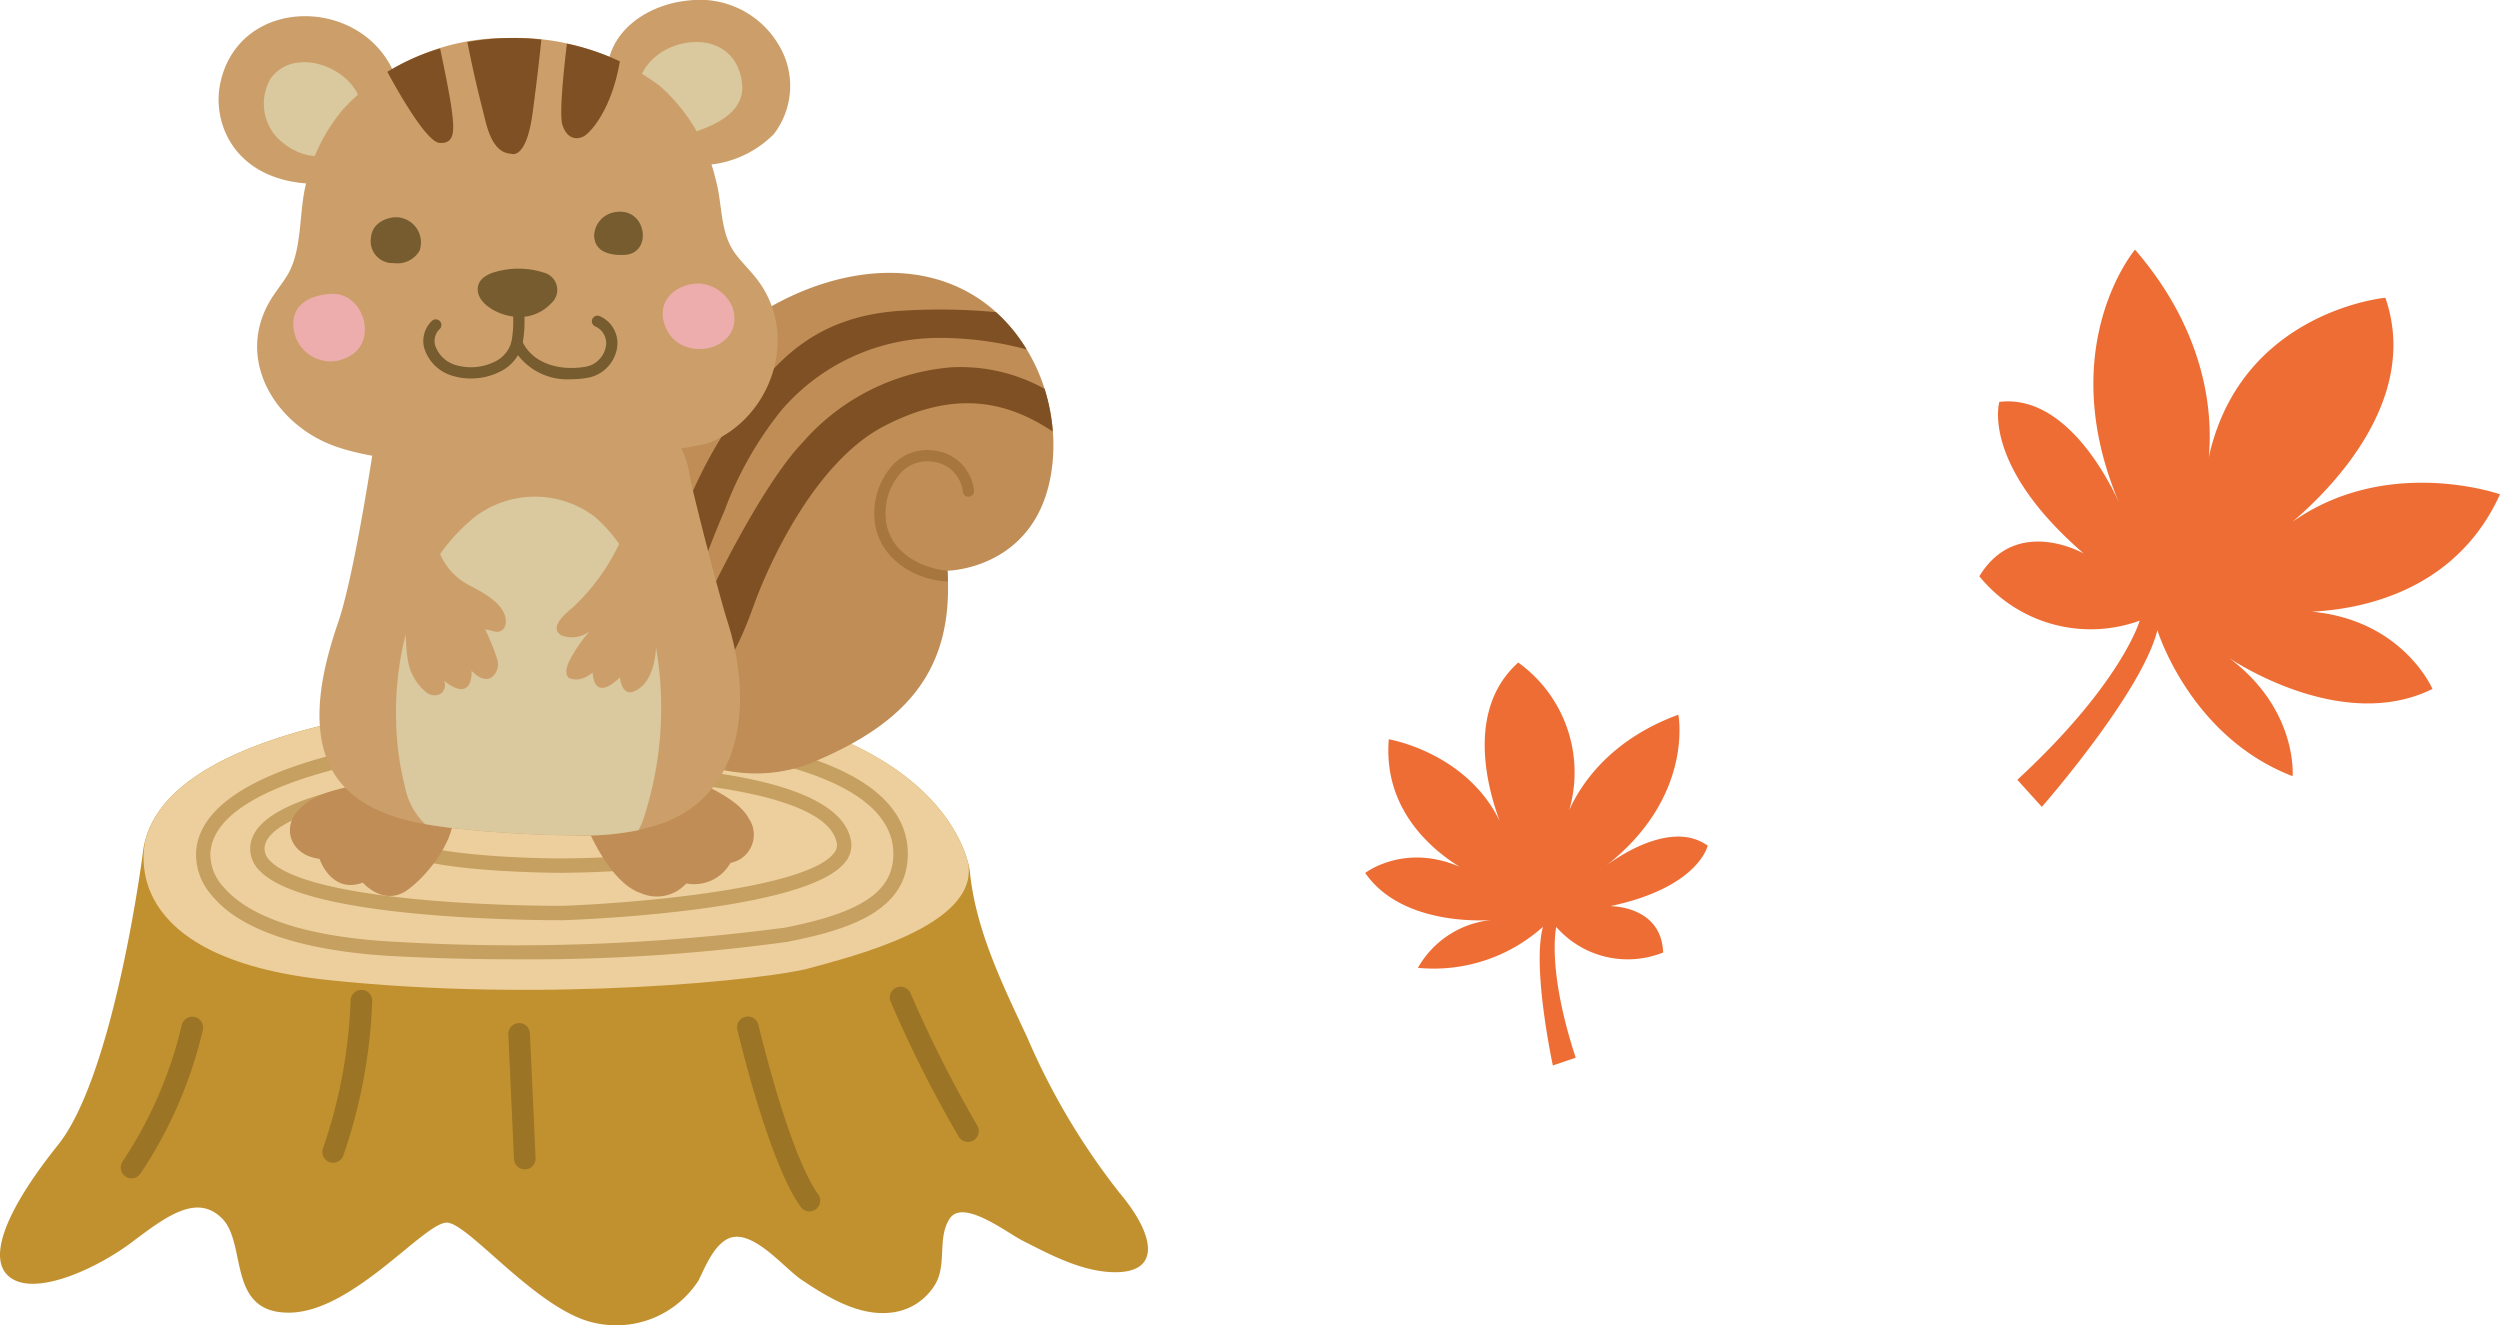
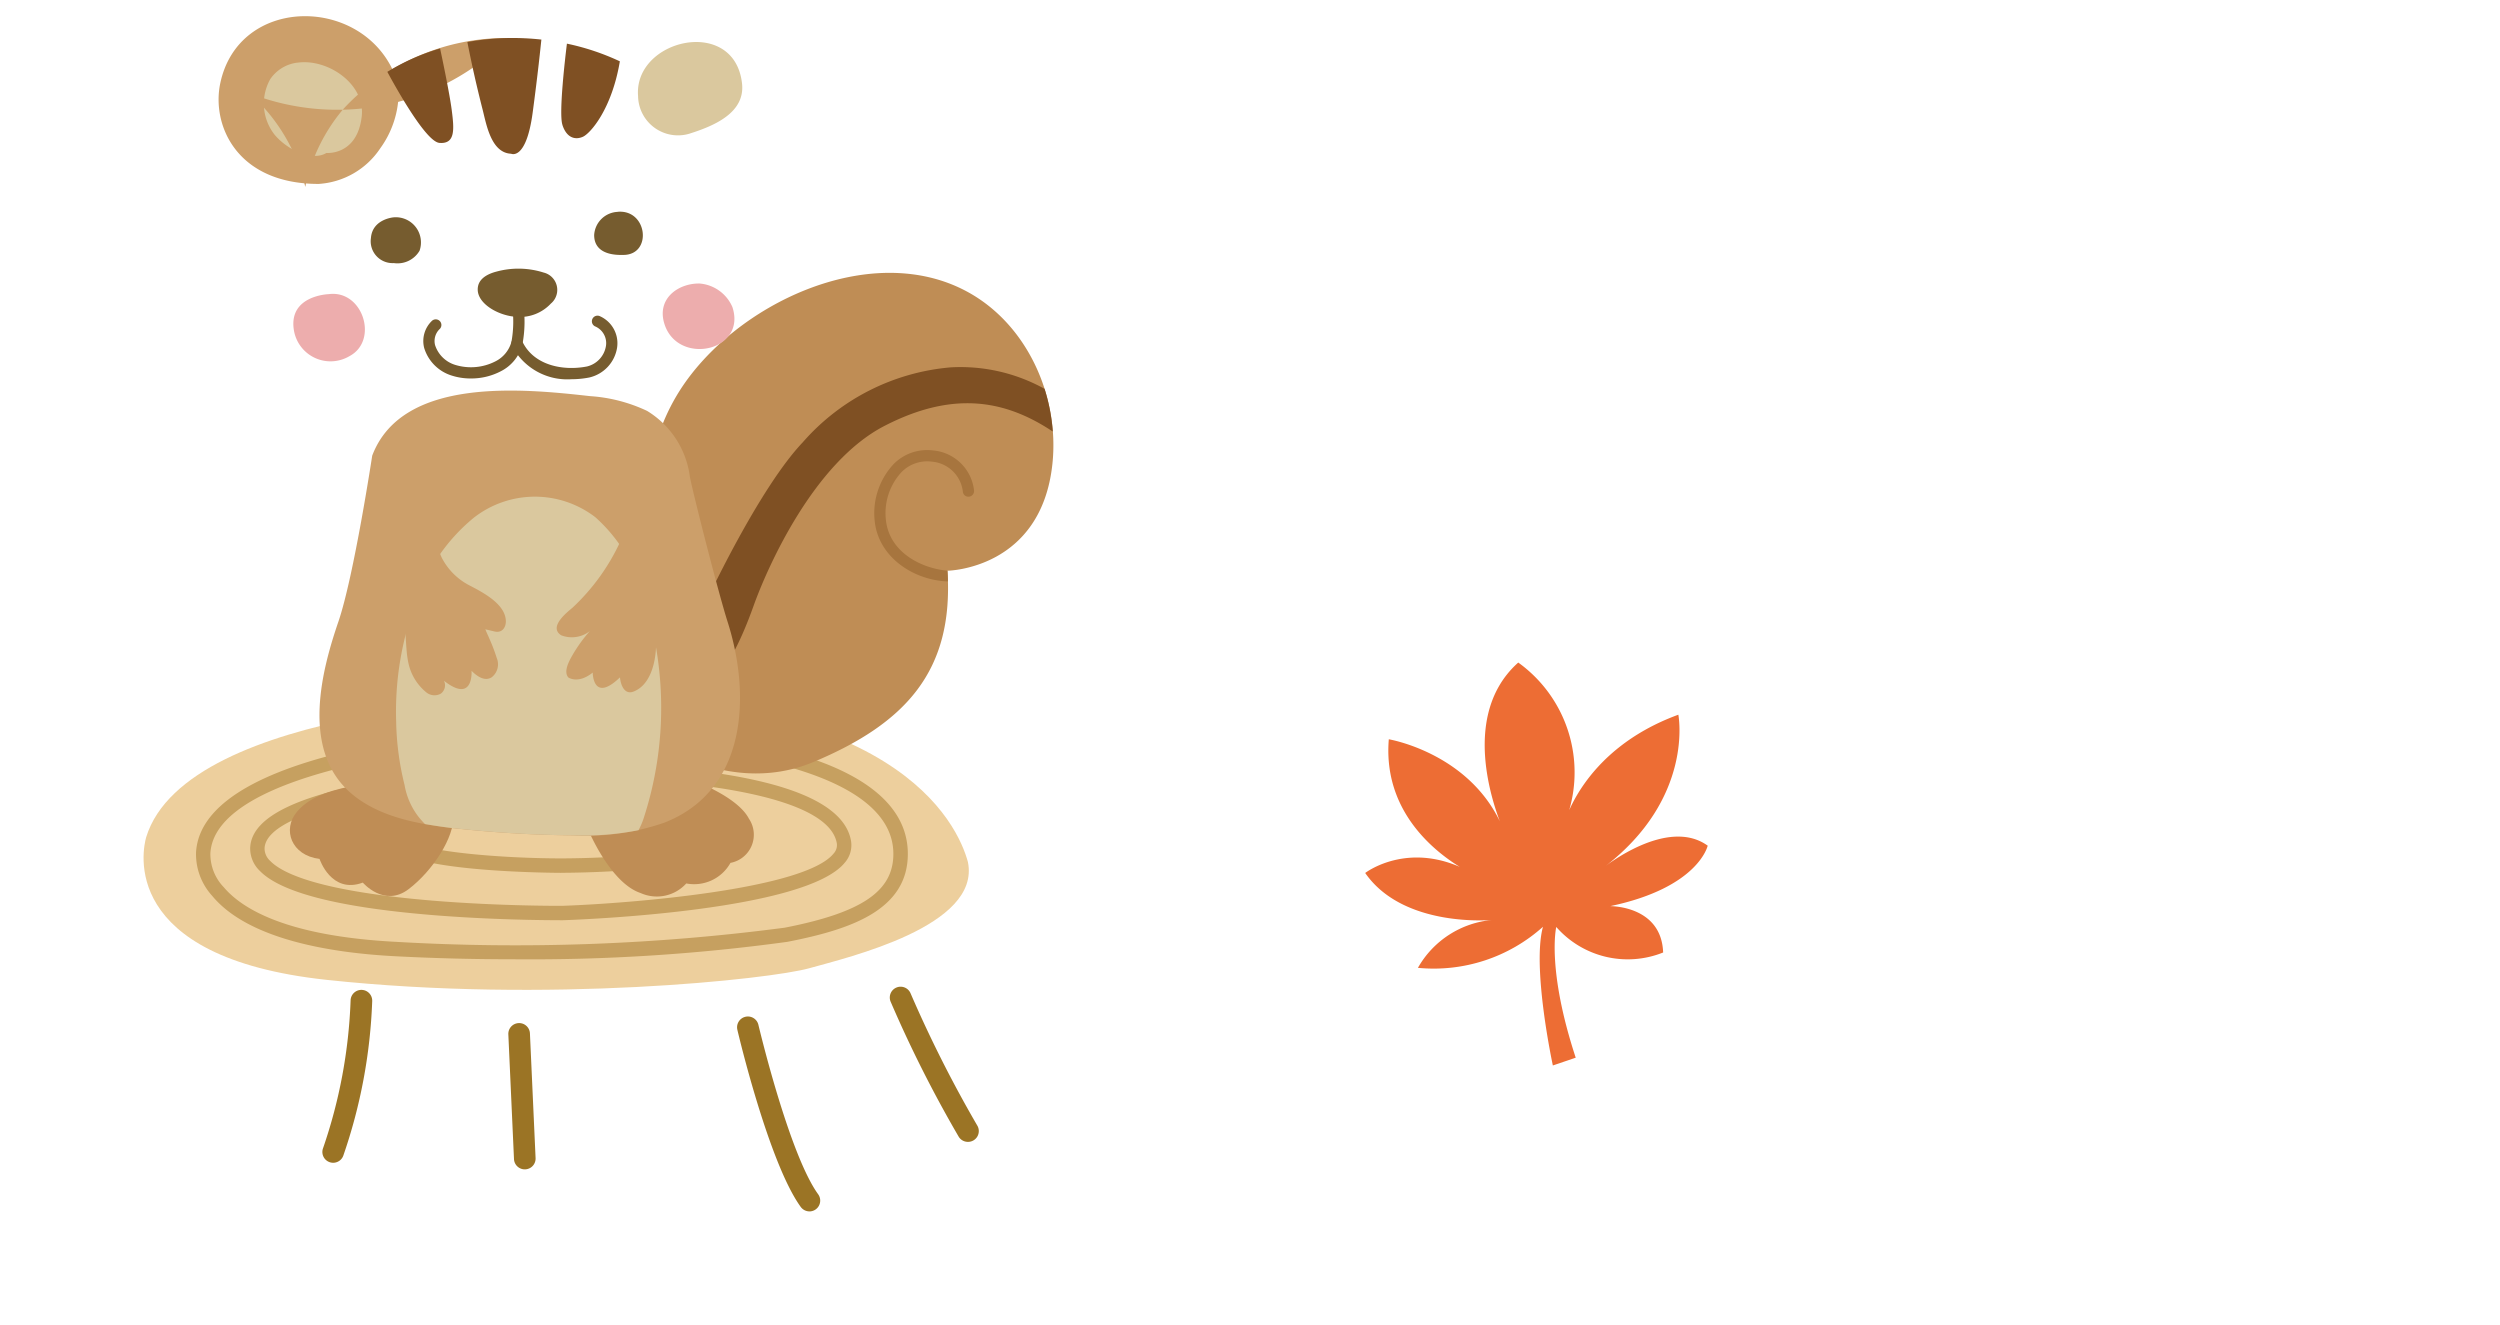
<svg xmlns="http://www.w3.org/2000/svg" width="172.621" height="91.499" viewBox="0 0 172.621 91.499">
  <g id="squirrel1" transform="translate(-698.5 -3833.501)">
    <g id="グループ_392" data-name="グループ 392">
-       <path id="パス_699" data-name="パス 699" d="M37.273,48.162S11.035,48.67,9.864,58.884c0,0-1.952,15.289-5.856,20.169S-.97,87.252.884,88.326s5.857-.781,8.2-2.538,4.49-3.416,6.247-1.659.293,6.572,4.685,6.507,9.342-6.312,10.869-6.214,6.311,6.149,10.215,6.93a6.752,6.752,0,0,0,7.125-2.927c.46-.918.971-2.236,1.882-2.808,1.668-1.046,3.983,1.914,5.265,2.769,1.765,1.176,3.912,2.5,6.128,2.25A4.045,4.045,0,0,0,64.622,88.6c.752-1.391.093-3.165.961-4.467.918-1.377,3.959.989,4.98,1.509,1.9.969,4.078,2.134,6.261,2.2,3.318.1,3.026-2.44.488-5.466a47.776,47.776,0,0,1-6.378-10.733c-1.7-3.648-3.57-7.421-3.969-11.484,0,0-1.269-12.922-29.692-11.993" transform="translate(698.5 3833.501)" fill="#c2912f" />
      <path id="パス_700" data-name="パス 700" d="M22.553,67.658c15.227,1.635,30.653-.049,33.336-.805s11.853-2.9,10.944-7.333c-.7-2.586-4.953-12.162-29.56-11.357,0,0-24.365.473-27.181,9.649-.23.815-1.933,8.3,12.461,9.846" transform="translate(698.5 3833.501)" fill="#edcf9d" />
-       <path id="パス_701" data-name="パス 701" d="M9.082,81.362A.747.747,0,0,1,8.463,80.2a29.01,29.01,0,0,0,4.084-9.408.747.747,0,0,1,1.466.286A30,30,0,0,1,9.7,81.032a.746.746,0,0,1-.62.33" transform="translate(698.5 3833.501)" fill="#9b7425" />
      <path id="パス_702" data-name="パス 702" d="M23.009,80.288a.747.747,0,0,1-.7-1.014,35.092,35.092,0,0,0,1.9-10.213.746.746,0,1,1,1.491.071,36.615,36.615,0,0,1-2,10.677.747.747,0,0,1-.7.479" transform="translate(698.5 3833.501)" fill="#9b7425" />
      <path id="パス_703" data-name="パス 703" d="M36.235,80.743a.746.746,0,0,1-.745-.712l-.39-8.608a.746.746,0,0,1,1.491-.068l.39,8.608a.745.745,0,0,1-.711.779h-.035" transform="translate(698.5 3833.501)" fill="#9b7425" />
      <path id="パス_704" data-name="パス 704" d="M55.889,83.645a.745.745,0,0,1-.6-.309C53.1,80.316,51,71.48,50.914,71.105a.746.746,0,0,1,1.453-.342c.021.089,2.114,8.919,4.126,11.7a.747.747,0,0,1-.6,1.184" transform="translate(698.5 3833.501)" fill="#9b7425" />
      <path id="パス_705" data-name="パス 705" d="M66.834,78.845a.748.748,0,0,1-.634-.351,86.15,86.15,0,0,1-4.7-9.321.746.746,0,0,1,1.371-.591,86.149,86.149,0,0,0,4.6,9.121.746.746,0,0,1-.632,1.142" transform="translate(698.5 3833.501)" fill="#9b7425" />
      <path id="パス_706" data-name="パス 706" d="M35.421,66.237c-2.574,0-5.316-.062-8.17-.212-4.367-.231-10.1-1.141-12.6-4.169a4.271,4.271,0,0,1-1.114-3.018c.5-7.9,23.574-8.713,24.557-8.744h.024c9.28.151,16.025,1.209,20.049,3.145,2.992,1.439,4.511,3.359,4.517,5.706.01,3.918-3.987,5.241-8.308,6.086a130.438,130.438,0,0,1-18.951,1.206M38.109,51.09c-6.452.2-23.232,2.006-23.583,7.821,0,.013,0,.025,0,.037a3.293,3.293,0,0,0,.926,2.314c1.268,1.5,4.354,3.373,11.856,3.769a142.41,142.41,0,0,0,26.877-.976c5.336-1.044,7.51-2.524,7.5-5.108-.012-4.819-8.384-7.61-23.576-7.857m-24.08,7.791h0Z" transform="translate(698.5 3833.501)" fill="#c6a060" />
      <path id="パス_707" data-name="パス 707" d="M38.732,60.268h-.058c-.023,0-2.469-.007-5.071-.208-5.414-.418-6.23-1.265-6.5-1.544a1.113,1.113,0,0,1-.34-.823c.028-.8.729-1.773,5.94-2.227,2.69-.234,5.4-.22,5.478-.221.931,0,9.077.064,10.753,1.8a1.242,1.242,0,0,1,.379.919c-.026.748-.681,1.662-5.549,2.089-2.31.2-4.64.212-5.034.212m-1.019-4.029c-6.593,0-9.934.943-9.954,1.489a.2.2,0,0,0,.062.1c1,1.042,7.192,1.44,10.856,1.446.027,0,2.532.01,5.008-.208,4.412-.387,4.635-1.125,4.635-1.132s0-.085-.1-.193c-1.043-1.082-6.711-1.493-10.039-1.5h0c-.157,0-.312,0-.465,0" transform="translate(698.5 3833.501)" fill="#c6a060" />
      <path id="パス_708" data-name="パス 708" d="M38.663,63.54c-.916,0-4.777-.022-8.9-.364-6.4-.53-10.374-1.552-11.817-3.038a2.136,2.136,0,0,1-.671-1.594c.08-2.223,3.552-3.823,10.612-4.892C32.9,52.893,37.953,52.7,38,52.7h.008a83.876,83.876,0,0,1,9.839.471c6.807.781,10.478,2.423,10.913,4.879a1.828,1.828,0,0,1-.429,1.515c-2.674,3.3-17.756,3.917-19.467,3.976h-.2m-.627-9.847c-7.587.281-19.66,1.855-19.769,4.886a1.164,1.164,0,0,0,.39.865c.873.9,3.523,2.1,11.185,2.74,4.653.386,8.96.362,9,.36,4.51-.156,16.692-1.109,18.714-3.607a.855.855,0,0,0,.223-.716c-.713-4.033-14.494-4.638-19.747-4.528" transform="translate(698.5 3833.501)" fill="#c6a060" />
      <path id="パス_709" data-name="パス 709" d="M24.641,54.213c-1.421.269-3.142.658-4.133,1.833-1.039,1.23-.395,3.022,1.556,3.26,0,0,.8,2.45,2.988,1.636,0,0,1.475,1.73,3.154.458s3.186-3.612,3.094-5.087-4.97-2.42-6.659-2.1" transform="translate(698.5 3833.501)" fill="#bf8d55" />
      <path id="パス_710" data-name="パス 710" d="M47.691,53.827s3.2,1.119,4.019,2.7a1.977,1.977,0,0,1-1.272,3.053A2.87,2.87,0,0,1,47.386,61a2.737,2.737,0,0,1-3.155.662c-2.136-.713-3.662-4.477-3.662-4.477s-.458-2.137,2.8-3.358a7.31,7.31,0,0,1,4.324,0" transform="translate(698.5 3833.501)" fill="#bf8d55" />
      <path id="パス_711" data-name="パス 711" d="M44.048,50.471s5.83,4.782,12.138,2.137,9.692-6.258,9.234-13.2c0,0,6.486-.08,7.25-7.4.483-4.635-1.74-9.64-5.915-11.883-6.692-3.6-16.057.905-19.837,6.872a13.938,13.938,0,0,0-2.1,6.234c-.687,7.784-3.749,14.8-.768,17.246" transform="translate(698.5 3833.501)" fill="#bf8d55" />
      <path id="パス_712" data-name="パス 712" d="M65.649,25.365a15.288,15.288,0,0,0-10.226,5.183c-2.976,3.135-6.592,10.748-7.188,12.131s-1.389,4.079,0,4.485,2.839-2.645,3.793-5.316,4.158-9.92,9.042-12.439c4.724-2.435,8.309-1.816,11.622.388a12.937,12.937,0,0,0-.566-2.947,11.97,11.97,0,0,0-6.477-1.485" transform="translate(698.5 3833.501)" fill="#7f5023" />
-       <path id="パス_713" data-name="パス 713" d="M62.09,21.465c-6.07.433-8.587,3.716-10.837,6.588a30.949,30.949,0,0,0-3.464,5.984c-.253.539-.633,1.187-.964,1.867a4.041,4.041,0,0,0-.538,3.112c.2.489.505,1.034,1.074,1.125.987.157,1.119-.968,1.376-1.659q.6-1.625,1.288-3.218a24.756,24.756,0,0,1,3.925-6.931,14.315,14.315,0,0,1,10.735-5,23.2,23.2,0,0,1,6.2.794,11.423,11.423,0,0,0-2.112-2.572,41.122,41.122,0,0,0-6.684-.086" transform="translate(698.5 3833.501)" fill="#7f5023" />
      <path id="パス_714" data-name="パス 714" d="M25.7,31.465s-1.263,8.323-2.332,11.452-2.671,8.776.84,11.828c1.86,1.618,4.469,2.118,6.842,2.412a82.989,82.989,0,0,0,8.5.525A16.441,16.441,0,0,0,45.88,56.8c5.695-2.227,5.986-8.782,4.355-13.88-.611-1.908-2.365-8.774-2.6-10a6.255,6.255,0,0,0-2.956-4.549,10.869,10.869,0,0,0-3.935-1.019c-4.6-.513-12.965-1.38-15.044,4.112" transform="translate(698.5 3833.501)" fill="#cc9f6a" />
      <path id="パス_715" data-name="パス 715" d="M44.354,40.989a10.82,10.82,0,0,0-3.248-5.277,6.848,6.848,0,0,0-8.4.044,12.641,12.641,0,0,0-3.869,5.5,21.505,21.505,0,0,0-1.483,8.565,19.5,19.5,0,0,0,.582,4.389A4.923,4.923,0,0,0,29.347,56.9c.574.1,1.147.186,1.709.256a82.915,82.915,0,0,0,8.5.525,19.758,19.758,0,0,0,4.533-.358,4.974,4.974,0,0,0,.365-.856,24.589,24.589,0,0,0-.1-15.479" transform="translate(698.5 3833.501)" fill="#dac89e" />
      <path id="パス_716" data-name="パス 716" d="M30.088,37.529c.183.309.269.707.447,1.041A4.423,4.423,0,0,0,32.377,40.4c.892.469,2.5,1.264,2.551,2.458.02.467-.264.864-.77.747L33.5,43.45c.023.006.074.161.084.181q.115.253.226.509a12.277,12.277,0,0,1,.488,1.289,1.134,1.134,0,0,1-.349,1.338c-.491.314-1.048-.1-1.388-.45,0,0,.157,2.306-1.906.687a.716.716,0,0,1-.218.891.89.89,0,0,1-1.015-.1,3.569,3.569,0,0,1-1.173-1.813c-.345-1.273-.063-2.771-.7-3.957a9.111,9.111,0,0,0-.915-1.526,1.94,1.94,0,0,1,.536-2.527,2.9,2.9,0,0,1,2.224-.932.944.944,0,0,1,.7.488" transform="translate(698.5 3833.501)" fill="#cc9f6a" />
      <path id="パス_717" data-name="パス 717" d="M46.287,39.3c-.793,1.425-.937,3.816-.988,5.342-.036,1.086-.38,2.665-1.563,3.113-.628.238-.885-.484-.927-.984-1.882,1.806-1.882-.331-1.882-.331-1.013.814-1.682.339-1.682.339-.364-.42.074-1.174.291-1.557a10.213,10.213,0,0,1,1.193-1.648,2.016,2.016,0,0,1-1.975.293c-.881-.553.319-1.529.77-1.9a14.586,14.586,0,0,0,3.331-4.63l.069-.129a2.016,2.016,0,0,1,2.365,0,1.667,1.667,0,0,1,1,2.094" transform="translate(698.5 3833.501)" fill="#cc9f6a" />
      <path id="パス_718" data-name="パス 718" d="M27.518,6.668a4.014,4.014,0,0,0-.333-1.688C24.855-.3,16.479-.284,15.208,5.753,14.6,8.653,16.353,12.7,22,12.7a5.527,5.527,0,0,0,4.257-2.46,6.636,6.636,0,0,0,1.261-3.57" transform="translate(698.5 3833.501)" fill="#cc9f6a" />
      <path id="パス_719" data-name="パス 719" d="M20.541,4.324a2.658,2.658,0,0,0-1.879,1.138,3.462,3.462,0,0,0,.3,3.84c.906,1.09,2.642,1.843,3.574,1.259,0,0,2.136.2,2.442-2.534.249-2.228-2.342-3.993-4.435-3.7" transform="translate(698.5 3833.501)" fill="#dac89e" />
-       <path id="パス_720" data-name="パス 720" d="M41.911,5.185c0-3.085,2.9-4.921,5.7-5.159a6.319,6.319,0,0,1,6.108,2.993,5.461,5.461,0,0,1-.295,6.25A7.284,7.284,0,0,1,45.354,10.8a6.224,6.224,0,0,1-3.443-5.619" transform="translate(698.5 3833.501)" fill="#cc9f6a" />
      <path id="パス_721" data-name="パス 721" d="M44.058,6.636c-.317-3.94,6.652-5.554,7.178-.873.233,2.064-2.021,2.956-3.64,3.47a2.756,2.756,0,0,1-3.538-2.6" transform="translate(698.5 3833.501)" fill="#dac89e" />
-       <path id="パス_722" data-name="パス 722" d="M35.1,2.625A15.292,15.292,0,0,0,23.7,7.534a12.221,12.221,0,0,0-2.622,5.372c-.441,1.939-.209,4.439-1.269,6.15-.376.607-.844,1.156-1.2,1.776-2.223,3.873.18,8.055,3.87,9.716,6.512,2.932,25.03.629,26.556,0,4.284-1.767,6.186-7.437,3.233-11.269-.469-.609-1.032-1.142-1.491-1.759-1.09-1.467-.877-3.417-1.356-5.112a12.425,12.425,0,0,0-3.867-6.477A16.576,16.576,0,0,0,35.1,2.625" transform="translate(698.5 3833.501)" fill="#cc9f6a" />
+       <path id="パス_722" data-name="パス 722" d="M35.1,2.625A15.292,15.292,0,0,0,23.7,7.534a12.221,12.221,0,0,0-2.622,5.372a12.425,12.425,0,0,0-3.867-6.477A16.576,16.576,0,0,0,35.1,2.625" transform="translate(698.5 3833.501)" fill="#cc9f6a" />
      <path id="パス_723" data-name="パス 723" d="M22.7,20.31s-2.791.081-2.409,2.479a2.563,2.563,0,0,0,3.834,1.805C26.166,23.52,25.063,20,22.7,20.31" transform="translate(698.5 3833.501)" fill="#edadad" />
      <path id="パス_724" data-name="パス 724" d="M48.257,19.573A2.7,2.7,0,0,1,50.57,21.2c1.011,3.059-3.744,4.073-4.684,1.194-.569-1.743.9-2.815,2.371-2.819" transform="translate(698.5 3833.501)" fill="#edadad" />
      <path id="パス_725" data-name="パス 725" d="M27.189,15.006s-1.475.108-1.577,1.431a1.51,1.51,0,0,0,1.577,1.729,1.766,1.766,0,0,0,1.781-.854,1.739,1.739,0,0,0-1.781-2.306" transform="translate(698.5 3833.501)" fill="#765c2f" />
      <path id="パス_726" data-name="パス 726" d="M42.656,14.629a1.7,1.7,0,0,0-1.63,1.6c0,1.474,1.738,1.373,2.014,1.373,2.012,0,1.678-3.151-.384-2.978" transform="translate(698.5 3833.501)" fill="#765c2f" />
      <path id="パス_727" data-name="パス 727" d="M34.24,18.764c-.731.2-1.289.588-1.252,1.284.051.967,1.478,1.781,2.723,1.832a2.913,2.913,0,0,0,2.323-.916,1.232,1.232,0,0,0-.491-2.143,5.75,5.75,0,0,0-3.3-.057" transform="translate(698.5 3833.501)" fill="#765c2f" />
      <path id="パス_728" data-name="パス 728" d="M32.509,26.133a4.278,4.278,0,0,1-1.351-.211,2.874,2.874,0,0,1-1.872-1.906,1.931,1.931,0,0,1,.521-1.845.389.389,0,0,1,.563.538,1.145,1.145,0,0,0-.329,1.12A2.107,2.107,0,0,0,31.4,25.185a3.7,3.7,0,0,0,2.824-.242,2.138,2.138,0,0,0,1.09-1.338,7.82,7.82,0,0,0,.024-2.65.389.389,0,1,1,.773-.082,8.383,8.383,0,0,1-.043,2.923A2.87,2.87,0,0,1,34.6,25.625a4.414,4.414,0,0,1-2.092.508" transform="translate(698.5 3833.501)" fill="#765c2f" />
      <path id="パス_729" data-name="パス 729" d="M39.466,26.185a4.307,4.307,0,0,1-4.125-2.324.389.389,0,0,1,.708-.322c.763,1.676,2.8,2.094,4.481,1.765a1.737,1.737,0,0,0,1.311-1.42,1.256,1.256,0,0,0-.761-1.352.389.389,0,1,1,.355-.693,2.043,2.043,0,0,1,1.176,2.154,2.51,2.51,0,0,1-1.931,2.074,6.334,6.334,0,0,1-1.214.118" transform="translate(698.5 3833.501)" fill="#765c2f" />
      <path id="パス_730" data-name="パス 730" d="M30.34,9.867c1.116.09,1.023-.953.847-2.3-.145-1.106-.626-3.415-.8-4.221A15.194,15.194,0,0,0,26.744,4.96c.725,1.342,2.695,4.834,3.6,4.907" transform="translate(698.5 3833.501)" fill="#7f5023" />
      <path id="パス_731" data-name="パス 731" d="M35.291,10.615s1.041.506,1.49-2.847c.363-2.71.54-4.464.6-5.036A18.377,18.377,0,0,0,35.1,2.625a17.848,17.848,0,0,0-2.829.276q.456,2.334,1.046,4.638c.261,1.02.583,3.014,1.973,3.076" transform="translate(698.5 3833.501)" fill="#7f5023" />
      <path id="パス_732" data-name="パス 732" d="M38.831,8.617c.293.919.9,1.06,1.42.825S42.245,7.534,42.8,4.235a16.619,16.619,0,0,0-3.655-1.221c-.109.881-.572,4.789-.312,5.6" transform="translate(698.5 3833.501)" fill="#7f5023" />
      <path id="パス_733" data-name="パス 733" d="M65.42,39.406c-1.8-.161-4.021-1.268-4.251-3.512A4.176,4.176,0,0,1,62.248,32.6a2.479,2.479,0,0,1,2.083-.725,2.348,2.348,0,0,1,2.152,2.069.379.379,0,0,0,.424.35.39.39,0,0,0,.35-.425,3.12,3.12,0,0,0-2.84-2.768,3.243,3.243,0,0,0-2.717.947,4.978,4.978,0,0,0-1.305,3.92c.263,2.565,2.763,4.111,5.058,4.179-.006-.245-.016-.492-.033-.746h0" transform="translate(698.5 3833.501)" fill="#a7753e" />
    </g>
-     <path id="パス_734" data-name="パス 734" d="M29.918,26.505s-1.21,4.3-8.449,10.991l1.693,1.868s6.909-7.881,7.979-12.2c0,0,2.243,7.357,9.335,10.081,0,0,.39-4.583-4.382-8.161,0,0,7.7,5.286,14.04,2.136,0,0-2.493-5.827-10.525-5.369,0,0,10.96,1.247,15.188-8.069,0,0-8.8-3.1-15.594,2.9,0,0,10.762-7.562,7.678-16.474,0,0-11.088,1.032-12.481,12.741,0,0,2.3-7.836-4.806-16.061,0,0-5.736,6.8-1,17.713,0,0-3.17-7.832-8.366-7.2,0,0-1.306,4.3,5.826,10.469,0,0-4.648-2.661-7.206,1.573a9.9,9.9,0,0,0,11.07,3.063" transform="translate(816.324 3849.85)" fill="#ed6d34" />
    <path id="パス_735" data-name="パス 735" d="M13.193,18.256s-.683,2.862,1.343,9.027l-1.579.537s-1.455-6.744-.683-9.576A11.288,11.288,0,0,1,3.64,21.079,6.56,6.56,0,0,1,8.8,17.771s-6.149.591-8.8-3.243c0,0,3.315-2.565,7.807.26,0,0-6.733-2.775-6.177-9.491,0,0,6.083,1.015,8.073,6.643,0,0-3.783-7.788.865-11.941a9.34,9.34,0,0,1,3.111,11.32S14.873,6.072,21.622,3.6c0,0,1.127,5.745-5.122,10.526,0,0,4.351-3.5,7.149-1.483,0,0-.627,2.893-6.733,4.176,0,0,3.54-.051,3.656,3.2a6.56,6.56,0,0,1-7.38-1.763" transform="translate(792.765 3879.25)" fill="#ed6d34" />
  </g>
</svg>